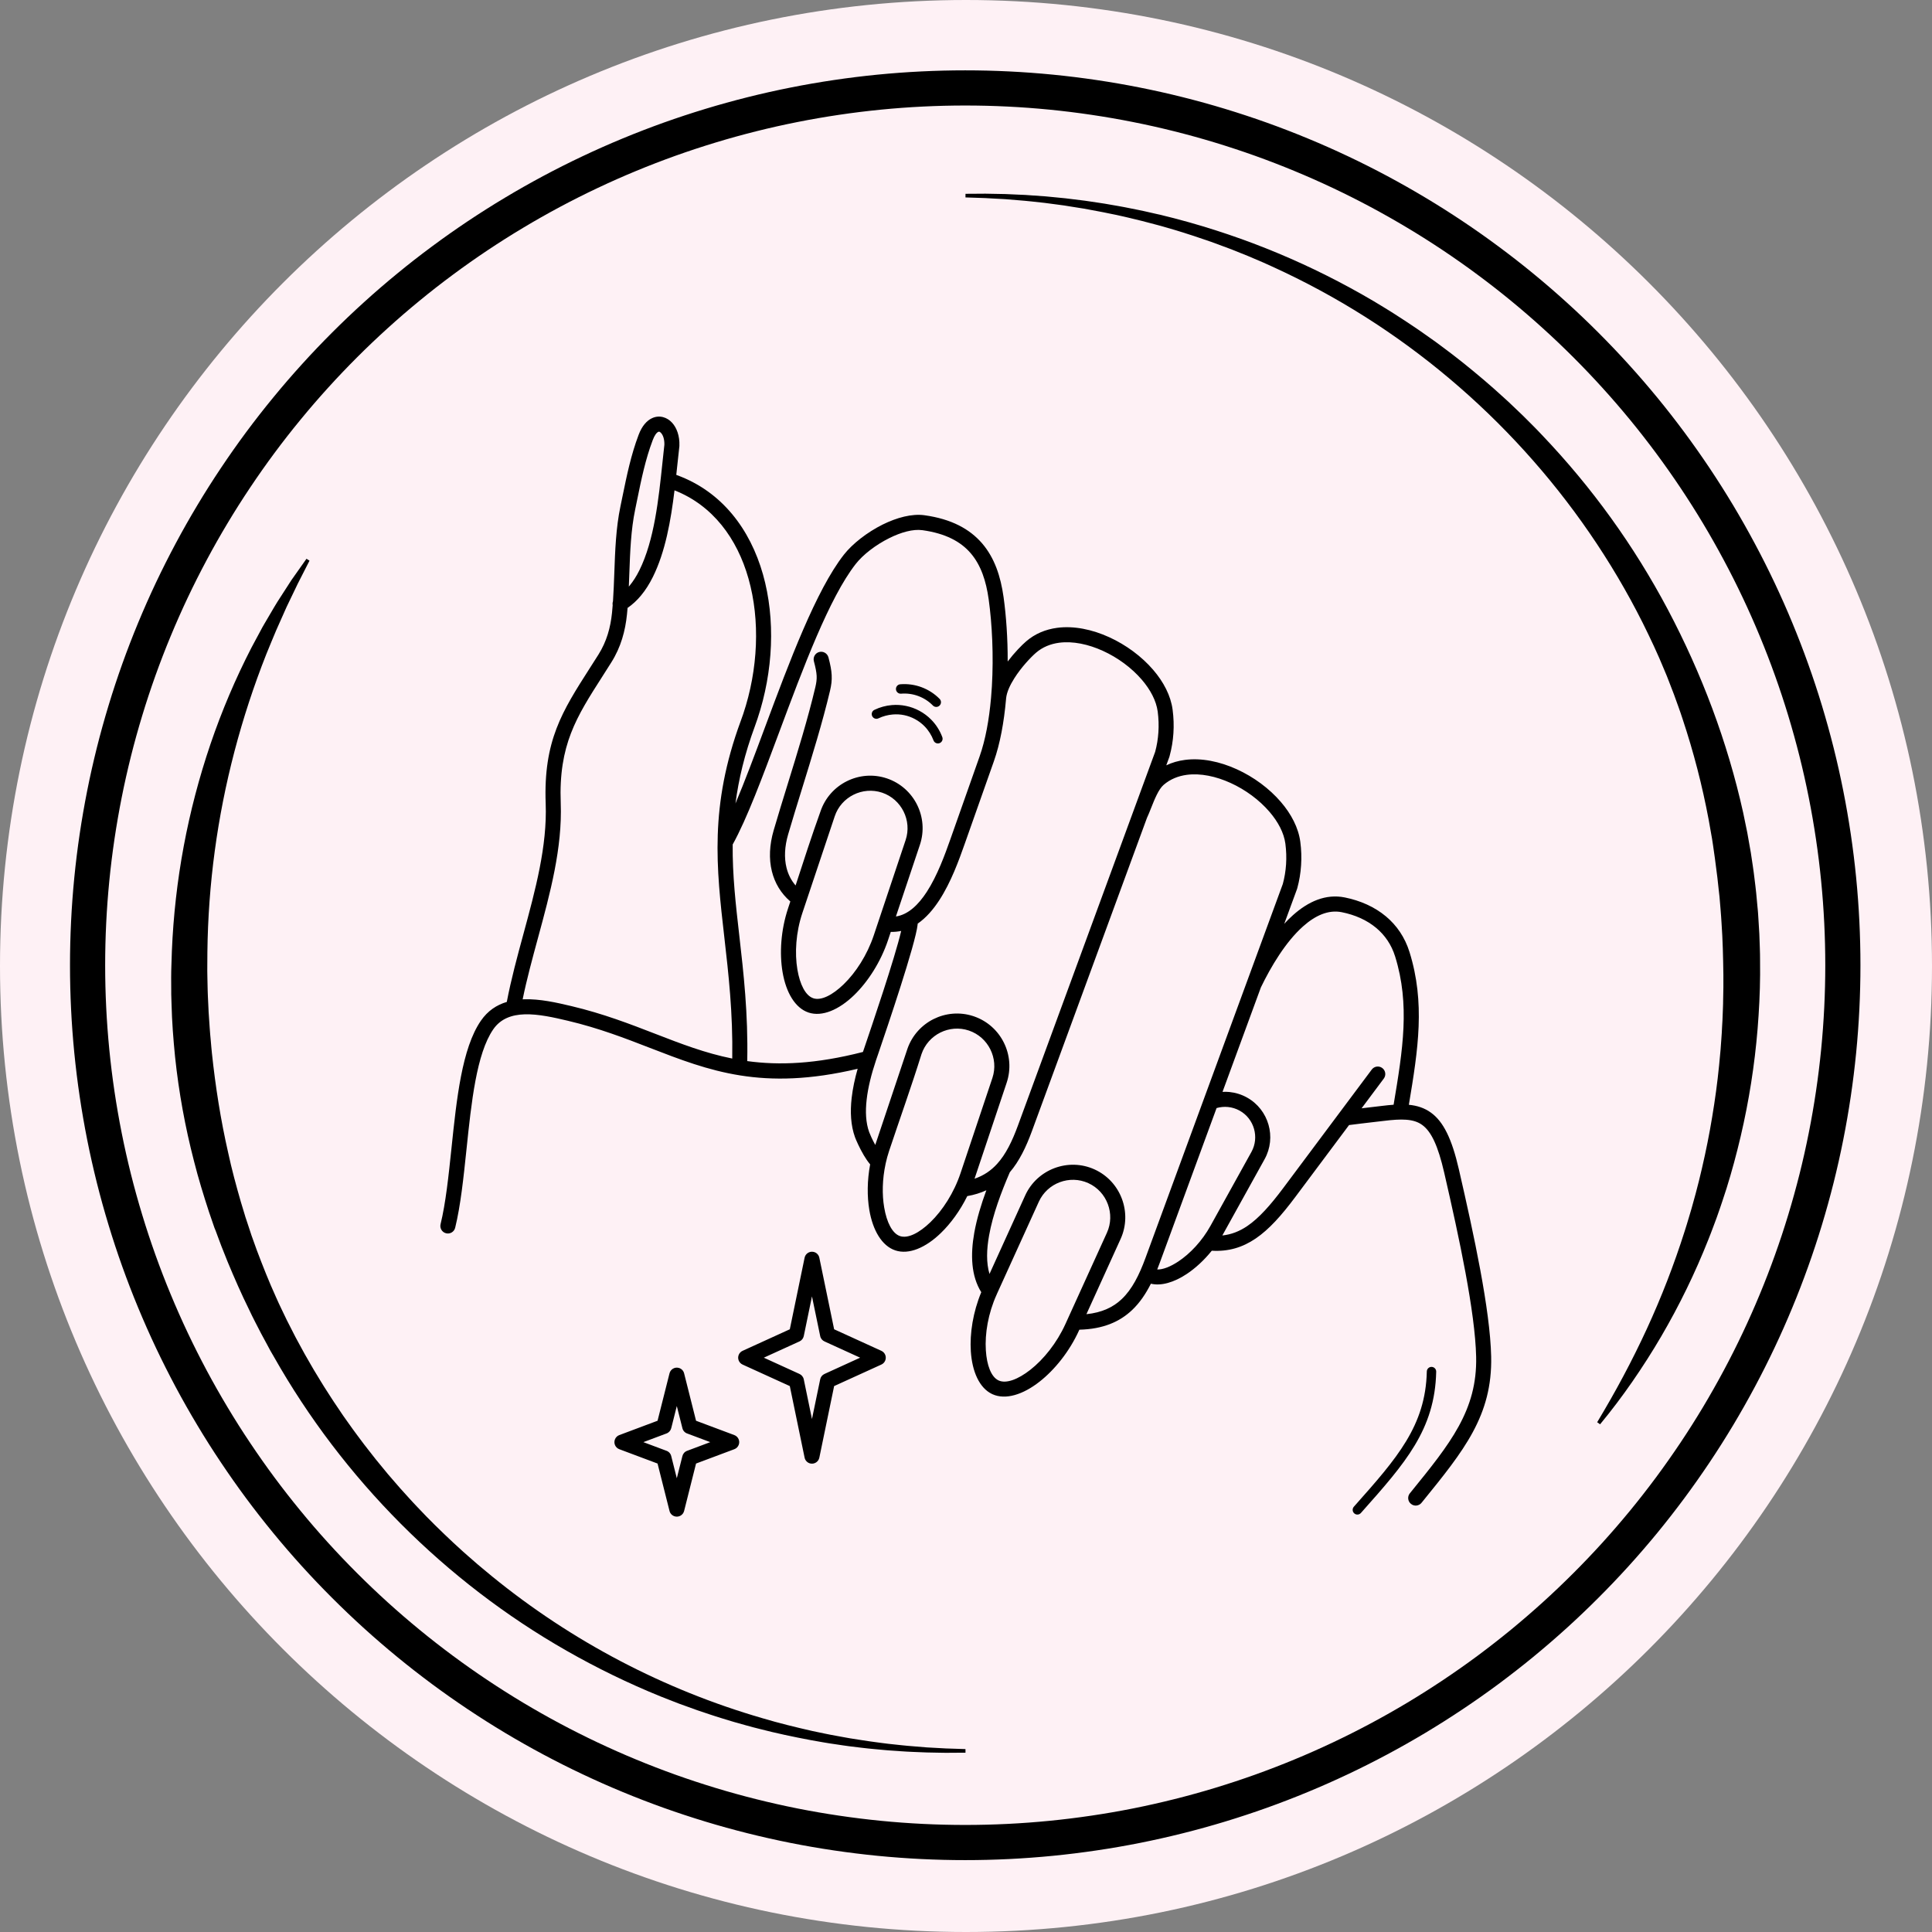
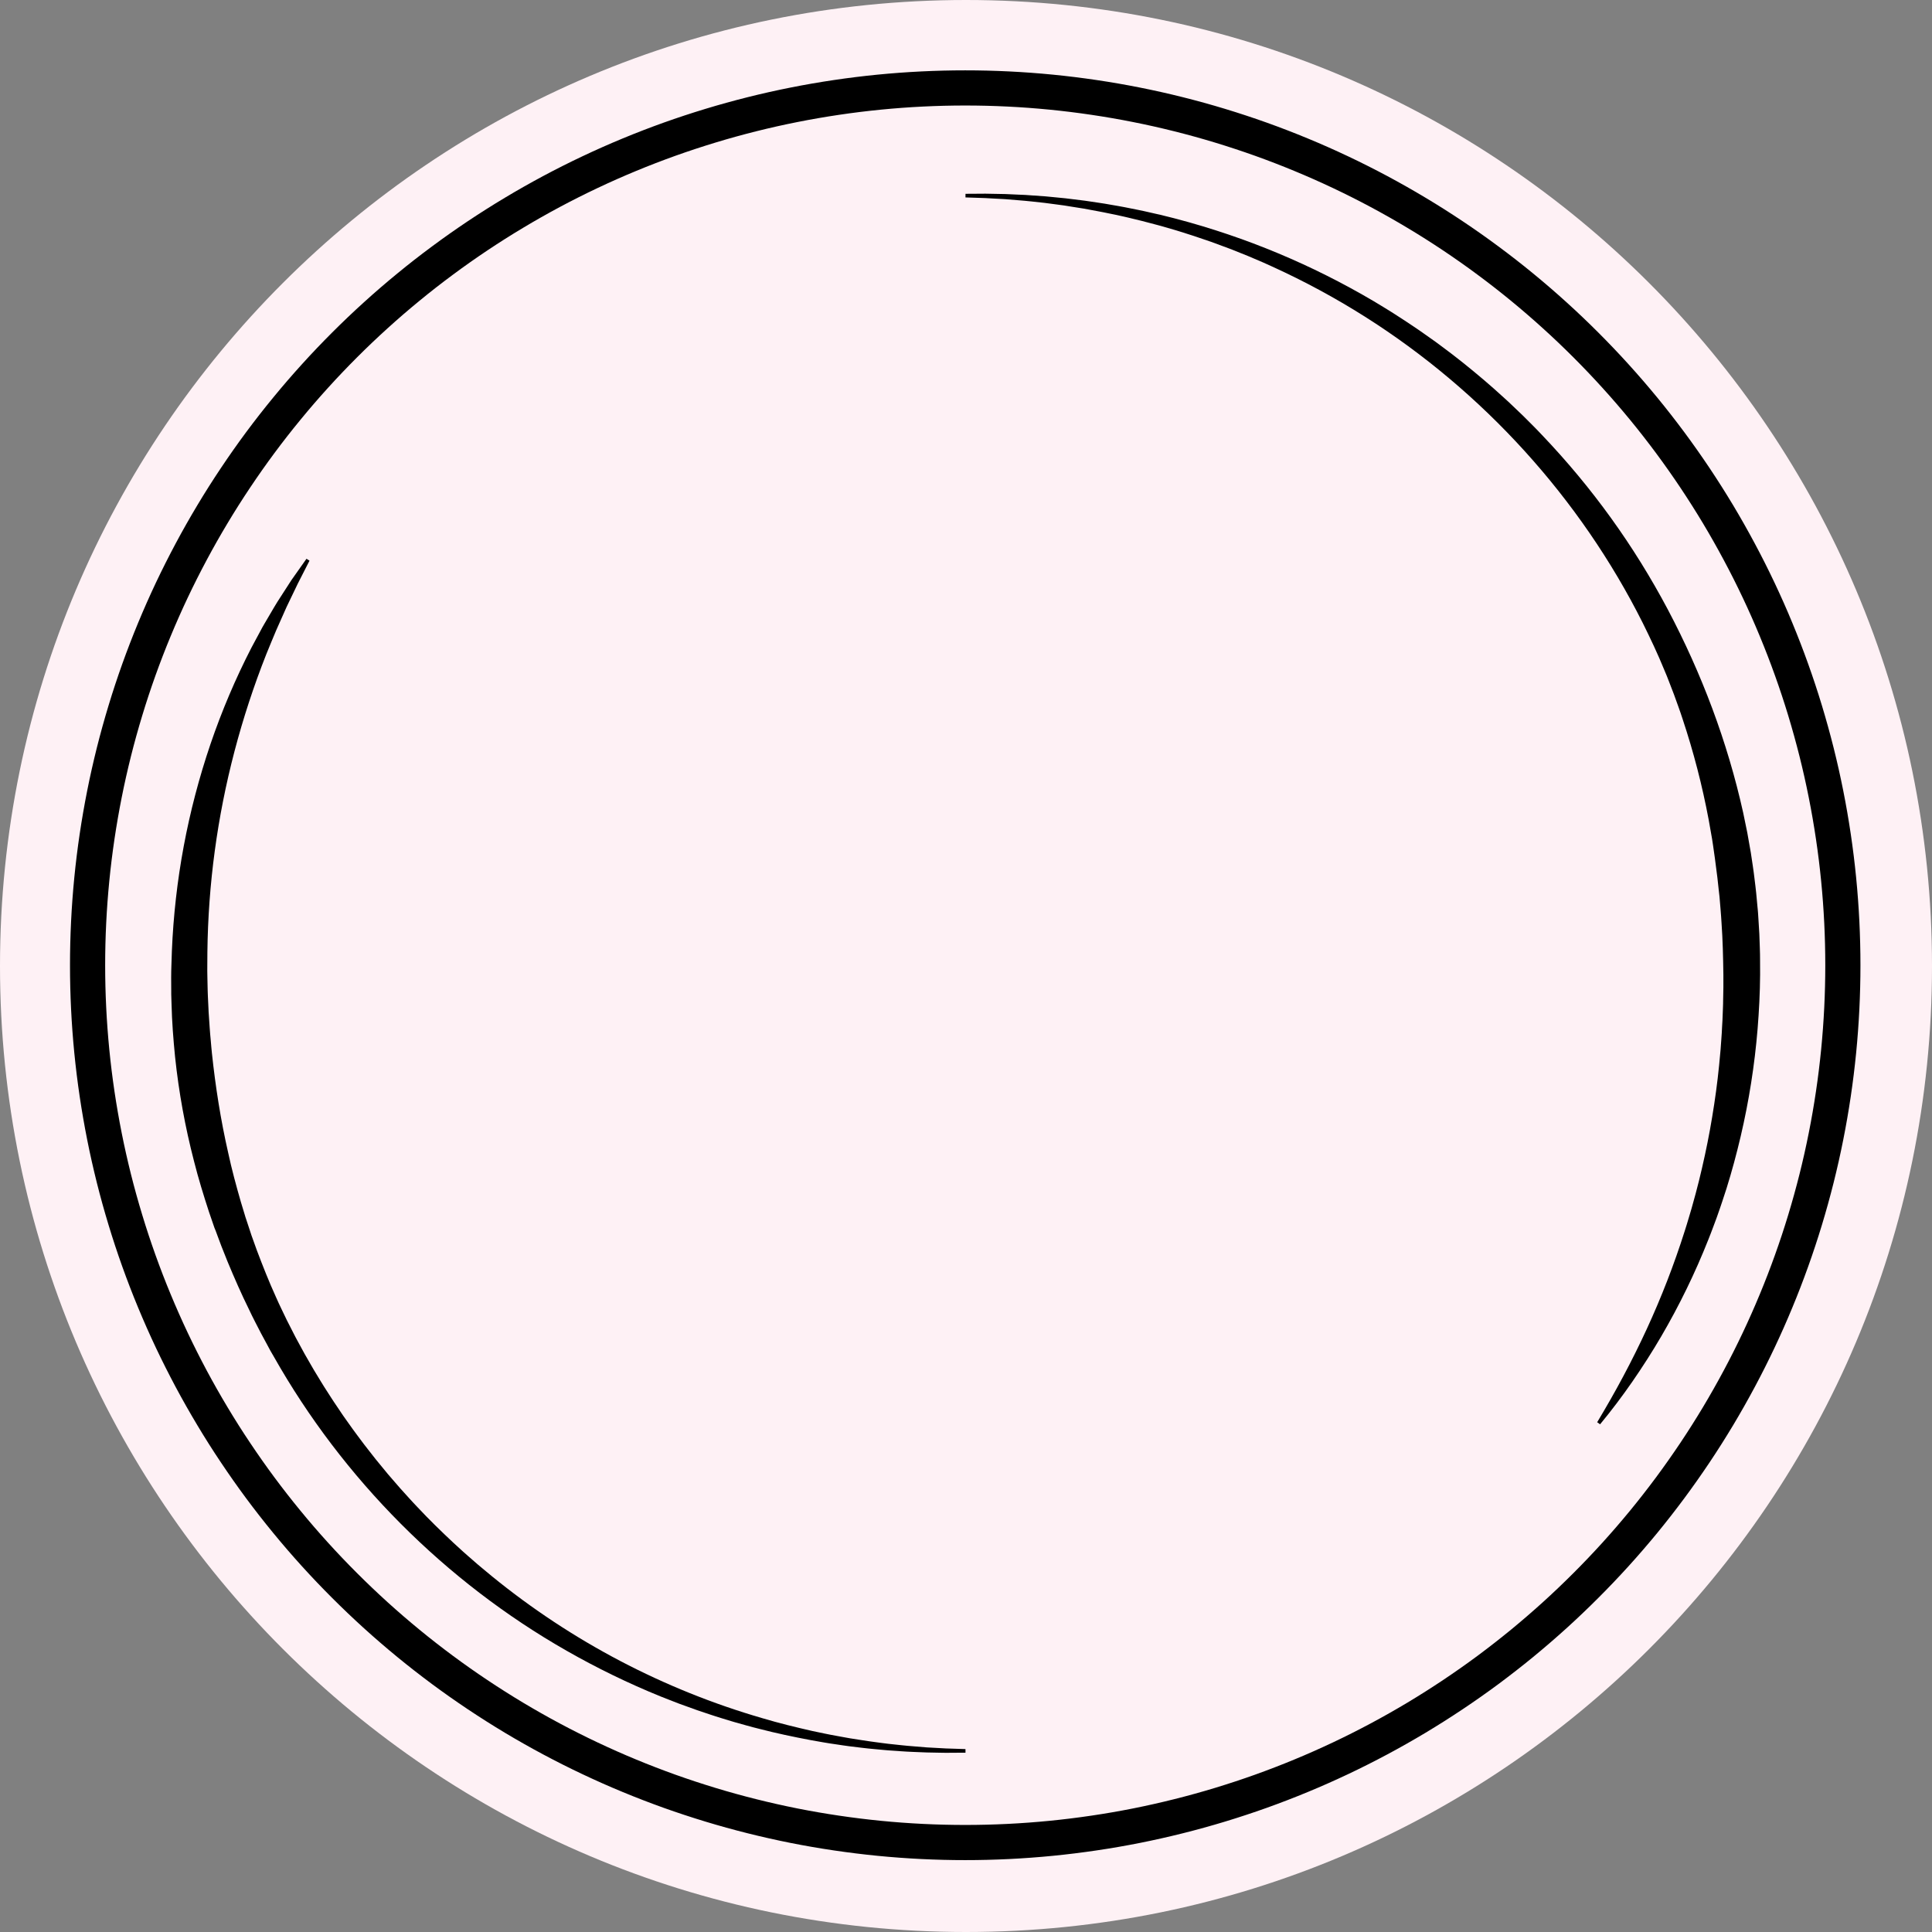
<svg xmlns="http://www.w3.org/2000/svg" version="1.2" preserveAspectRatio="xMidYMid meet" height="400" viewBox="0 0 300 300" zoomAndPan="magnify" width="400">
  <rect x="0" y="0" width="300" height="300" fill="#808080" stroke="none" />
  <defs>
    <clipPath id="55a8644a8a">
      <path d="M 150 0 C 67.156 0 0 67.156 0 150 C 0 232.844 67.156 300 150 300 C 232.844 300 300 232.844 300 150 C 300 67.156 232.844 0 150 0 Z M 150 0" />
    </clipPath>
    <clipPath id="a11002ffc7">
      <path d="M 150 0 C 67.156 0 0 67.156 0 150 C 0 232.844 67.156 300 150 300 C 232.844 300 300 232.844 300 150 C 300 67.156 232.844 0 150 0 Z M 150 0" />
    </clipPath>
    <clipPath id="29b7c0a935">
      <rect height="300" y="0" width="300" x="0" />
    </clipPath>
    <clipPath id="e4e8bdc3a9">
      <path d="M 10.871 10.871 L 289.121 10.871 L 289.121 289.121 L 10.871 289.121 Z M 10.871 10.871" />
    </clipPath>
    <clipPath id="98c89933a9">
-       <path d="M 68.254 64.625 L 231.754 64.625 L 231.754 235.625 L 68.254 235.625 Z M 68.254 64.625" />
-     </clipPath>
+       </clipPath>
    <clipPath id="b3bc839474">
      <path d="M 149 30 L 273.316 30 L 273.316 222 L 149 222 Z M 149 30" />
    </clipPath>
    <clipPath id="f5186700ce">
      <path d="M 26.566 86 L 150 86 L 150 272.25 L 26.566 272.25 Z M 26.566 86" />
    </clipPath>
  </defs>
  <g id="7cea2d1614">
    <g clip-path="url(#55a8644a8a)" clip-rule="nonzero">
      <g transform="matrix(1,0,0,1,0,0)">
        <g clip-path="url(#29b7c0a935)">
          <g clip-path="url(#a11002ffc7)" clip-rule="nonzero">
            <rect style="fill:#fef1f5;fill-opacity:1;stroke:none;" y="0" height="300" width="300" x="0" />
          </g>
        </g>
      </g>
    </g>
    <g clip-path="url(#e4e8bdc3a9)" clip-rule="nonzero">
      <path transform="matrix(0.546,0,0,0.546,10.87,10.924)" d="M 504.192 254.503 C 504.192 258.584 504.091 262.666 503.891 266.741 C 503.691 270.823 503.391 274.89 502.991 278.958 C 502.59 283.018 502.09 287.071 501.489 291.11 C 500.889 295.149 500.196 299.173 499.395 303.177 C 498.601 307.18 497.708 311.161 496.714 315.122 C 495.721 319.082 494.627 323.021 493.447 326.924 C 492.261 330.834 490.981 334.709 489.601 338.554 C 488.229 342.4 486.756 346.21 485.191 349.978 C 483.632 353.752 481.974 357.484 480.23 361.172 C 478.478 364.868 476.648 368.514 474.718 372.116 C 472.795 375.712 470.78 379.265 468.685 382.768 C 466.583 386.27 464.396 389.723 462.13 393.112 C 459.857 396.507 457.505 399.845 455.074 403.127 C 452.637 406.408 450.128 409.625 447.54 412.784 C 444.945 415.937 442.279 419.032 439.534 422.056 C 436.789 425.08 433.972 428.039 431.084 430.92 C 428.196 433.808 425.244 436.624 422.213 439.369 C 419.189 442.107 416.094 444.774 412.941 447.368 C 409.782 449.956 406.558 452.465 403.284 454.903 C 400.002 457.333 396.657 459.685 393.261 461.951 C 389.866 464.217 386.42 466.405 382.91 468.506 C 379.408 470.601 375.855 472.617 372.252 474.54 C 368.649 476.463 365.004 478.3 361.315 480.044 C 357.619 481.788 353.888 483.447 350.113 485.005 C 346.339 486.571 342.529 488.036 338.683 489.416 C 334.837 490.788 330.955 492.068 327.052 493.255 C 323.142 494.441 319.203 495.528 315.243 496.521 C 311.283 497.515 307.294 498.409 303.291 499.209 C 299.281 500.003 295.263 500.703 291.217 501.297 C 287.178 501.897 283.125 502.397 279.057 502.798 C 274.997 503.198 270.923 503.498 266.841 503.698 C 262.766 503.899 258.684 503.999 254.595 503.999 C 250.514 503.999 246.432 503.899 242.35 503.698 C 238.268 503.498 234.194 503.198 230.133 502.798 C 226.066 502.397 222.013 501.897 217.974 501.297 C 213.935 500.703 209.91 500.003 205.9 499.209 C 201.897 498.409 197.908 497.515 193.948 496.521 C 189.987 495.528 186.049 494.441 182.146 493.255 C 178.235 492.068 174.354 490.788 170.508 489.416 C 166.662 488.036 162.852 486.571 159.077 485.005 C 155.303 483.447 151.572 481.788 147.883 480.044 C 144.187 478.3 140.542 476.463 136.939 474.54 C 133.336 472.617 129.783 470.601 126.28 468.506 C 122.778 466.405 119.325 464.217 115.929 461.951 C 112.534 459.685 109.195 457.333 105.914 454.903 C 102.633 452.465 99.409 449.956 96.257 447.368 C 93.097 444.774 90.002 442.107 86.978 439.369 C 83.954 436.624 80.995 433.808 78.107 430.92 C 75.219 428.039 72.402 425.08 69.657 422.056 C 66.912 419.032 64.246 415.937 61.658 412.784 C 59.063 409.625 56.554 406.408 54.116 403.127 C 51.686 399.845 49.334 396.507 47.068 393.112 C 44.795 389.723 42.607 386.27 40.513 382.768 C 38.411 379.265 36.395 375.712 34.472 372.116 C 32.55 368.514 30.712 364.868 28.961 361.172 C 27.217 357.484 25.565 353.752 24 349.978 C 22.434 346.21 20.969 342.4 19.589 338.554 C 18.217 334.709 16.93 330.834 15.751 326.924 C 14.564 323.021 13.47 319.082 12.477 315.122 C 11.49 311.161 10.589 307.18 9.796 303.177 C 9.002 299.173 8.302 295.149 7.701 291.11 C 7.101 287.071 6.601 283.018 6.2 278.958 C 5.8 274.89 5.5 270.823 5.3 266.741 C 5.099 262.666 4.999 258.584 4.999 254.503 C 4.999 250.414 5.099 246.339 5.3 242.257 C 5.5 238.183 5.8 234.108 6.2 230.048 C 6.601 225.98 7.101 221.927 7.701 217.888 C 8.302 213.849 9.002 209.832 9.796 205.822 C 10.589 201.818 11.49 197.837 12.477 193.876 C 13.47 189.916 14.564 185.985 15.751 182.074 C 16.93 178.164 18.217 174.29 19.589 170.444 C 20.969 166.598 22.434 162.795 24 159.02 C 25.565 155.246 27.217 151.515 28.961 147.826 C 30.712 144.13 32.55 140.484 34.472 136.889 C 36.395 133.286 38.411 129.733 40.513 126.23 C 42.607 122.728 44.795 119.282 47.068 115.887 C 49.334 112.491 51.686 109.153 54.116 105.872 C 56.554 102.59 59.063 99.374 61.658 96.221 C 64.246 93.062 66.912 89.973 69.657 86.95 C 72.402 83.919 75.219 80.966 78.107 78.078 C 80.995 75.19 83.954 72.374 86.978 69.636 C 90.002 66.891 93.097 64.225 96.257 61.637 C 99.409 59.042 102.633 56.533 105.914 54.102 C 109.195 51.665 112.534 49.32 115.929 47.047 C 119.325 44.781 122.778 42.593 126.28 40.499 C 129.783 38.397 133.336 36.388 136.939 34.458 C 140.542 32.535 144.187 30.698 147.883 28.954 C 151.572 27.21 155.303 25.551 159.077 23.993 C 162.852 22.427 166.662 20.962 170.508 19.582 C 174.354 18.21 178.235 16.93 182.146 15.744 C 186.049 14.557 189.987 13.47 193.948 12.477 C 197.908 11.483 201.897 10.59 205.9 9.796 C 209.91 8.995 213.935 8.302 217.974 7.702 C 222.013 7.101 226.066 6.601 230.133 6.2 C 234.194 5.8 238.268 5.5 242.35 5.3 C 246.432 5.1 250.514 4.999 254.595 4.999 C 258.684 4.999 262.766 5.1 266.841 5.3 C 270.923 5.5 274.997 5.8 279.057 6.2 C 283.125 6.601 287.178 7.101 291.217 7.702 C 295.263 8.302 299.281 8.995 303.291 9.796 C 307.294 10.59 311.283 11.483 315.243 12.477 C 319.203 13.47 323.142 14.557 327.052 15.744 C 330.955 16.93 334.837 18.21 338.683 19.582 C 342.529 20.962 346.339 22.427 350.113 23.993 C 353.888 25.551 357.619 27.21 361.315 28.954 C 365.004 30.698 368.649 32.535 372.252 34.458 C 375.855 36.388 379.408 38.397 382.91 40.499 C 386.42 42.593 389.866 44.781 393.261 47.047 C 396.657 49.32 400.002 51.665 403.277 54.102 C 406.558 56.533 409.782 59.042 412.941 61.637 C 416.094 64.225 419.189 66.891 422.213 69.636 C 425.244 72.374 428.196 75.19 431.084 78.078 C 433.972 80.966 436.789 83.919 439.534 86.95 C 442.279 89.973 444.945 93.062 447.54 96.221 C 450.128 99.374 452.637 102.59 455.074 105.872 C 457.505 109.153 459.857 112.491 462.13 115.887 C 464.396 119.282 466.583 122.728 468.685 126.23 C 470.78 129.733 472.795 133.286 474.718 136.889 C 476.648 140.484 478.478 144.13 480.23 147.826 C 481.974 151.515 483.632 155.246 485.191 159.02 C 486.756 162.795 488.229 166.598 489.601 170.444 C 490.981 174.29 492.261 178.164 493.447 182.074 C 494.627 185.985 495.721 189.916 496.714 193.876 C 497.708 197.837 498.601 201.818 499.395 205.822 C 500.196 209.832 500.889 213.849 501.489 217.888 C 502.09 221.927 502.59 225.98 502.991 230.048 C 503.391 234.108 503.691 238.183 503.891 242.257 C 504.091 246.339 504.192 250.414 504.192 254.503 Z M 504.192 254.503" style="fill:none;stroke-width:10;stroke-linecap:butt;stroke-linejoin:miter;stroke:#000000;stroke-opacity:1;stroke-miterlimit:10;" />
    </g>
    <g clip-path="url(#98c89933a9)" clip-rule="nonzero">
      <path d="M 220.734 233.355 C 220.328 233.855 219.594 233.934 219.094 233.523 C 218.594 233.117 218.516 232.383 218.922 231.879 L 219.07 231.699 C 225.195 224.152 229.398 218.98 229.215 210.684 C 229.137 207.199 228.484 202.613 227.562 197.629 C 226.641 192.637 225.434 187.215 224.254 182.086 C 223.293 177.914 222.254 175.703 220.832 174.676 C 219.484 173.695 217.57 173.719 214.883 174.051 C 214.703 174.07 214.055 174.148 213.312 174.234 C 212.07 174.379 210.531 174.559 209.48 174.699 L 201.133 185.871 C 198.996 188.73 197.07 190.898 194.98 192.316 C 192.926 193.711 190.754 194.363 188.164 194.211 C 186.973 195.691 185.613 196.938 184.262 197.832 C 182.309 199.125 180.309 199.719 178.711 199.332 C 177.91 200.918 176.98 202.293 175.805 203.41 C 173.844 205.273 171.27 206.375 167.633 206.473 C 167.625 206.473 167.613 206.473 167.602 206.473 L 167.551 206.586 C 166.062 209.867 163.766 212.707 161.418 214.547 C 158.855 216.559 156.141 217.414 154.109 216.492 C 154.082 216.48 154.051 216.465 154.027 216.453 C 152.078 215.516 150.953 212.98 150.75 209.828 C 150.57 207.059 151.086 203.738 152.371 200.652 C 150.797 198.141 150.672 194.871 151.285 191.422 C 151.676 189.238 152.363 186.988 153.16 184.824 C 152.277 185.23 151.297 185.539 150.199 185.73 C 149.078 187.996 147.625 189.988 146.09 191.469 C 143.75 193.734 141.141 194.867 139.023 194.16 L 139.012 194.156 C 136.934 193.461 135.523 191.035 134.988 187.883 C 134.633 185.773 134.648 183.297 135.117 180.805 C 134.77 180.398 134.438 179.902 134.133 179.391 C 133.48 178.289 132.934 177.047 132.766 176.59 C 132.105 174.766 131.996 172.672 132.246 170.477 C 132.414 169.008 132.742 167.484 133.176 165.961 C 118.34 169.465 110.145 166.289 100.938 162.723 C 97.07 161.223 93.02 159.652 88.195 158.508 C 86.027 157.996 83.598 157.438 81.457 157.504 C 79.504 157.566 77.746 158.156 76.59 159.836 C 73.988 163.609 73.195 171.191 72.434 178.496 C 71.973 182.895 71.523 187.199 70.68 190.641 C 70.527 191.27 69.898 191.656 69.27 191.504 C 68.645 191.352 68.258 190.719 68.41 190.094 C 69.215 186.809 69.656 182.582 70.109 178.258 C 70.902 170.66 71.727 162.773 74.668 158.504 C 75.738 156.945 77.133 156.043 78.695 155.578 C 79.375 152.031 80.324 148.535 81.277 145.031 C 83.125 138.223 84.984 131.383 84.734 124.777 C 84.367 115.027 87.309 110.434 91.566 103.777 C 92.047 103.031 92.543 102.258 92.93 101.637 C 93.57 100.617 94.035 99.57 94.371 98.496 C 94.711 97.41 94.914 96.301 95.031 95.176 C 95.07 94.777 95.105 94.371 95.137 93.969 C 95.102 93.766 95.117 93.562 95.184 93.371 C 95.281 91.922 95.336 90.441 95.391 88.957 C 95.516 85.488 95.641 81.988 96.34 78.641 C 96.496 77.895 96.586 77.465 96.672 77.031 C 97.336 73.801 97.973 70.68 99.164 67.523 C 99.688 66.129 100.445 65.301 101.258 64.93 C 101.828 64.668 102.41 64.625 102.965 64.773 C 103.488 64.91 103.965 65.207 104.359 65.637 C 105.078 66.418 105.555 67.688 105.496 69.211 C 105.496 69.242 105.496 69.27 105.492 69.301 C 105.371 70.359 105.277 71.234 105.184 72.133 C 105.129 72.664 105.07 73.199 105.012 73.738 C 105.074 73.762 105.129 73.781 105.18 73.801 C 112.113 76.363 116.48 82.164 118.477 89.199 C 120.434 96.109 120.086 104.23 117.625 111.602 C 117.48 112.031 117.344 112.422 117.219 112.766 C 115.617 117.102 114.688 121.039 114.203 124.762 C 115.652 121.34 117.191 117.215 118.793 112.91 C 122.574 102.758 126.715 91.652 131.039 86.129 C 132.367 84.438 134.641 82.656 137.059 81.453 C 139.246 80.371 141.594 79.734 143.562 80.008 C 147.746 80.59 150.586 82.145 152.516 84.391 C 154.426 86.621 155.383 89.484 155.836 92.734 C 156.242 95.652 156.484 99.137 156.473 102.719 C 157.527 101.328 158.664 100.172 159.34 99.59 C 160.73 98.391 162.379 97.723 164.156 97.488 C 166.746 97.145 169.594 97.738 172.238 98.945 C 174.844 100.133 177.273 101.926 179.062 104.008 C 180.684 105.891 181.797 108.027 182.082 110.199 C 182.246 111.434 182.285 112.664 182.207 113.859 C 182.129 115.062 181.93 116.242 181.621 117.375 C 181.609 117.43 181.598 117.48 181.578 117.531 L 181.098 118.84 C 182 118.406 182.973 118.133 183.98 118 C 186.57 117.656 189.418 118.25 192.062 119.457 C 194.672 120.645 197.098 122.438 198.887 124.52 C 200.508 126.402 201.621 128.539 201.91 130.711 C 202.074 131.945 202.113 133.176 202.031 134.371 C 201.953 135.574 201.758 136.754 201.449 137.887 C 201.438 137.941 201.422 137.992 201.402 138.043 L 199.418 143.449 C 199.855 142.969 200.312 142.516 200.777 142.102 C 203.145 139.988 205.855 138.758 208.82 139.355 C 211.18 139.832 213.41 140.789 215.219 142.305 C 216.859 143.684 218.148 145.512 218.875 147.855 C 221.312 155.715 220.227 162.844 218.766 171.551 C 220.062 171.676 221.188 172.039 222.207 172.777 C 224.113 174.16 225.434 176.785 226.531 181.566 C 227.711 186.688 228.918 192.125 229.859 197.207 C 230.801 202.297 231.465 207.004 231.547 210.637 C 231.75 219.789 227.328 225.234 220.883 233.172 Z M 106.234 213.273 L 108.082 220.613 L 114.027 222.84 C 114.629 223.066 114.938 223.738 114.711 224.344 C 114.59 224.676 114.332 224.918 114.027 225.031 L 108.082 227.258 L 106.23 234.617 C 106.074 235.246 105.438 235.625 104.812 235.469 C 104.371 235.359 104.051 235.012 103.957 234.598 L 102.105 227.258 L 96.164 225.031 C 95.562 224.805 95.254 224.133 95.48 223.527 C 95.602 223.195 95.859 222.953 96.164 222.84 L 102.105 220.613 L 103.961 213.254 C 104.117 212.625 104.754 212.242 105.379 212.402 C 105.82 212.512 106.141 212.859 106.234 213.273 Z M 105.965 221.777 L 105.094 218.328 L 104.227 221.777 L 104.227 221.773 C 104.133 222.137 103.875 222.445 103.5 222.586 L 99.902 223.934 L 103.426 225.254 C 103.809 225.371 104.125 225.68 104.227 226.094 L 105.094 229.543 L 105.965 226.094 C 106.055 225.734 106.316 225.422 106.691 225.285 L 110.289 223.934 L 106.766 222.613 C 106.383 222.5 106.066 222.191 105.965 221.777 Z M 127.23 195.32 L 129.523 206.41 L 136.863 209.758 C 137.449 210.027 137.707 210.719 137.438 211.309 C 137.316 211.574 137.109 211.773 136.859 211.887 L 129.523 215.23 L 127.227 226.34 C 127.098 226.973 126.48 227.383 125.848 227.254 C 125.371 227.156 125.02 226.777 124.934 226.324 L 122.641 215.23 L 115.305 211.887 C 114.719 211.617 114.457 210.922 114.727 210.336 C 114.848 210.07 115.059 209.871 115.305 209.758 L 122.641 206.41 L 124.938 195.301 C 125.066 194.668 125.684 194.262 126.316 194.391 C 126.797 194.488 127.145 194.867 127.23 195.32 Z M 127.359 207.465 L 126.082 201.301 L 124.809 207.465 C 124.734 207.816 124.5 208.133 124.148 208.293 L 118.605 210.82 L 124.121 213.336 C 124.461 213.484 124.727 213.789 124.809 214.18 L 126.082 220.344 L 127.359 214.18 C 127.43 213.828 127.664 213.512 128.016 213.352 L 133.562 210.82 L 128.047 208.305 C 127.703 208.16 127.438 207.855 127.359 207.465 Z M 211.32 234.934 C 211.051 235.238 210.59 235.266 210.289 234.996 C 209.984 234.727 209.961 234.262 210.227 233.961 L 210.383 233.785 C 216.898 226.449 221.367 221.414 221.555 212.965 C 221.562 212.562 221.895 212.242 222.297 212.25 C 222.699 212.258 223.02 212.59 223.012 212.992 C 222.816 221.992 218.203 227.188 211.477 234.758 Z M 139.914 107.715 C 139.512 107.746 139.156 107.445 139.125 107.043 C 139.09 106.641 139.391 106.285 139.793 106.254 C 140.922 106.16 142.055 106.32 143.102 106.711 C 144.148 107.102 145.109 107.715 145.906 108.527 C 146.188 108.816 146.184 109.277 145.895 109.562 C 145.609 109.844 145.145 109.84 144.863 109.555 C 144.219 108.895 143.441 108.395 142.594 108.082 C 141.75 107.766 140.836 107.637 139.914 107.715 Z M 136.406 111.543 C 136.043 111.719 135.605 111.562 135.434 111.199 C 135.258 110.836 135.414 110.398 135.777 110.227 C 136.211 110.016 136.656 109.852 137.102 109.73 C 137.555 109.605 138.023 109.523 138.496 109.484 C 139.219 109.422 139.957 109.465 140.688 109.617 C 141.395 109.762 142.09 110.012 142.754 110.367 C 143.102 110.555 143.43 110.762 143.734 110.992 C 144.051 111.23 144.344 111.484 144.609 111.758 C 144.992 112.148 145.324 112.57 145.605 113.016 C 145.891 113.465 146.129 113.945 146.32 114.457 C 146.461 114.836 146.27 115.254 145.891 115.395 C 145.516 115.535 145.094 115.344 144.953 114.965 C 144.805 114.566 144.609 114.176 144.371 113.801 C 144.137 113.434 143.871 113.09 143.566 112.781 C 143.348 112.559 143.113 112.352 142.859 112.16 C 142.613 111.977 142.348 111.805 142.066 111.656 C 141.531 111.367 140.969 111.168 140.398 111.047 C 139.812 110.926 139.211 110.895 138.617 110.945 C 138.234 110.977 137.855 111.043 137.484 111.145 C 137.105 111.246 136.742 111.383 136.406 111.543 Z M 133.996 163.348 C 134.047 163.199 134.094 163.062 134.148 162.906 C 135.363 159.328 138.957 148.766 139.934 144.555 C 139.418 144.664 138.879 144.719 138.32 144.703 L 137.895 145.977 C 136.75 149.395 134.762 152.461 132.617 154.535 C 130.277 156.797 127.664 157.93 125.547 157.227 L 125.539 157.223 C 123.461 156.527 122.051 154.102 121.516 150.945 C 121.023 148.043 121.242 144.441 122.367 141.059 L 122.367 141.055 C 122.488 140.699 122.605 140.34 122.723 139.98 C 121.262 138.723 120.309 137.121 119.859 135.301 C 119.375 133.363 119.477 131.184 120.137 128.926 C 120.836 126.531 121.566 124.164 122.305 121.777 C 123.859 116.75 125.445 111.621 126.605 106.711 C 126.766 106.031 126.836 105.504 126.809 104.941 C 126.777 104.34 126.637 103.648 126.379 102.672 C 126.215 102.047 126.586 101.406 127.211 101.242 C 127.836 101.078 128.473 101.453 128.641 102.078 C 128.938 103.207 129.102 104.035 129.141 104.824 C 129.184 105.645 129.094 106.367 128.887 107.25 C 127.723 112.156 126.117 117.359 124.539 122.465 C 123.785 124.902 123.039 127.312 122.379 129.574 C 121.836 131.438 121.746 133.203 122.129 134.742 C 122.383 135.77 122.852 136.699 123.539 137.496 C 124.793 133.652 126.047 129.758 127.402 126.004 C 128.117 123.875 129.629 122.234 131.496 121.305 C 133.359 120.375 135.582 120.152 137.707 120.867 L 137.711 120.867 C 139.836 121.582 141.477 123.098 142.406 124.965 C 143.332 126.832 143.555 129.059 142.84 131.188 L 139.117 142.312 C 141.043 142.02 142.617 140.473 143.898 138.508 C 145.562 135.953 146.738 132.676 147.562 130.348 L 152.113 117.457 C 153.027 114.875 153.59 111.719 153.883 108.414 C 153.891 108.336 153.895 108.258 153.902 108.18 C 153.949 107.645 153.988 107.105 154.02 106.566 C 154.297 101.809 154.059 96.914 153.52 93.055 C 153.125 90.219 152.32 87.758 150.738 85.914 C 149.18 84.09 146.805 82.824 143.242 82.328 C 141.773 82.121 139.898 82.656 138.094 83.555 C 135.969 84.609 134 86.137 132.879 87.57 C 128.773 92.809 124.703 103.738 120.98 113.727 C 118.391 120.672 115.973 127.168 113.77 131.133 C 113.723 135.887 114.246 140.457 114.801 145.309 C 115.465 151.125 116.176 157.332 116.031 164.766 C 120.984 165.449 126.664 165.23 133.996 163.348 Z M 113.703 164.371 C 113.816 157.277 113.125 151.238 112.477 145.574 C 111.23 134.695 110.145 125.18 115.02 111.957 C 115.168 111.555 115.301 111.188 115.41 110.859 C 117.727 103.926 118.059 96.301 116.223 89.832 C 114.461 83.617 110.688 78.484 104.738 76.141 C 104.168 80.832 103.316 85.688 101.375 89.594 C 100.852 90.648 100.238 91.633 99.512 92.5 C 98.91 93.219 98.227 93.863 97.449 94.395 C 97.418 94.738 97.391 95.078 97.355 95.414 C 97.223 96.691 96.992 97.953 96.605 99.191 C 96.215 100.445 95.668 101.68 94.906 102.883 C 94.359 103.754 93.941 104.41 93.535 105.043 C 89.508 111.332 86.727 115.68 87.07 124.695 C 87.332 131.676 85.43 138.68 83.535 145.648 C 82.664 148.859 81.793 152.062 81.156 155.18 C 81.234 155.176 81.312 155.172 81.391 155.168 C 83.844 155.094 86.426 155.68 88.727 156.227 C 93.68 157.402 97.824 159.008 101.777 160.539 C 105.73 162.07 109.488 163.527 113.703 164.371 Z M 136.023 164.645 C 136.016 164.676 136.008 164.707 135.996 164.734 C 135.32 166.754 134.793 168.809 134.574 170.742 C 134.359 172.605 134.438 174.34 134.965 175.793 C 135.082 176.117 135.441 176.941 135.91 177.785 L 140.848 163.031 C 140.863 162.969 140.883 162.902 140.91 162.844 C 141.637 160.762 143.133 159.156 144.969 158.238 C 146.805 157.324 148.988 157.094 151.086 157.77 C 151.152 157.785 151.219 157.809 151.281 157.836 C 153.359 158.562 154.965 160.059 155.879 161.898 C 156.809 163.77 157.027 165.992 156.316 168.121 L 151.367 182.91 C 151.352 182.949 151.34 182.992 151.324 183.031 C 152.762 182.543 153.895 181.758 154.828 180.73 C 156.184 179.242 157.168 177.211 158.051 174.809 L 179.371 116.75 C 179.637 115.777 179.805 114.758 179.875 113.715 C 179.945 112.652 179.91 111.574 179.77 110.5 C 179.543 108.809 178.633 107.094 177.297 105.539 C 175.719 103.703 173.574 102.121 171.27 101.07 C 169 100.035 166.598 99.523 164.457 99.805 C 163.121 99.984 161.891 100.477 160.867 101.359 C 160.09 102.031 158.602 103.582 157.496 105.336 C 156.84 106.375 156.332 107.461 156.23 108.414 L 156.219 108.559 L 156.219 108.562 C 156.215 108.582 156.215 108.602 156.211 108.621 C 155.902 112.113 155.301 115.461 154.32 118.234 L 149.766 131.129 C 148.906 133.562 147.676 136.988 145.855 139.781 C 144.902 141.246 143.789 142.531 142.496 143.422 C 142.496 143.469 142.492 143.516 142.488 143.566 C 142.168 146.586 137.746 159.586 136.363 163.656 C 136.176 164.203 136.066 164.52 136.023 164.645 Z M 97.723 89.043 C 97.699 89.723 97.672 90.406 97.645 91.086 L 97.719 90.996 C 98.324 90.273 98.84 89.445 99.281 88.559 C 101.598 83.891 102.27 77.504 102.859 71.895 C 102.969 70.852 103.078 69.832 103.164 69.059 C 103.184 68.223 102.969 67.578 102.641 67.223 C 102.547 67.121 102.457 67.055 102.379 67.035 C 102.336 67.023 102.285 67.031 102.227 67.055 C 101.945 67.184 101.637 67.59 101.352 68.348 C 100.219 71.344 99.602 74.367 98.961 77.5 C 98.832 78.137 98.699 78.781 98.629 79.117 C 97.969 82.281 97.844 85.68 97.723 89.043 Z M 189.801 191.844 C 191.207 191.695 192.465 191.199 193.672 190.383 C 195.508 189.137 197.273 187.137 199.27 184.469 L 207.871 172.953 C 207.895 172.918 207.922 172.883 207.949 172.848 L 213.008 166.078 C 213.395 165.562 214.125 165.457 214.641 165.844 C 215.156 166.23 215.262 166.965 214.875 167.48 L 211.426 172.098 C 211.984 172.031 212.543 171.965 213.047 171.906 C 213.57 171.844 214.027 171.793 214.602 171.723 C 215.23 171.645 215.828 171.582 216.398 171.543 C 217.84 162.965 218.953 155.988 216.641 148.539 C 216.062 146.668 215.027 145.203 213.715 144.102 C 212.219 142.844 210.352 142.047 208.359 141.648 C 206.238 141.219 204.188 142.195 202.332 143.852 C 199.613 146.277 197.344 150.109 195.789 153.324 L 189.832 169.547 C 190.191 169.523 190.551 169.531 190.906 169.566 C 191.836 169.66 192.762 169.938 193.625 170.418 C 195.32 171.359 196.477 172.906 196.973 174.645 C 197.469 176.379 197.309 178.305 196.363 180.004 L 190 191.488 C 189.934 191.609 189.867 191.727 189.801 191.844 Z M 188.91 172.059 L 180.074 196.125 C 179.949 196.465 179.82 196.797 179.691 197.125 C 180.574 197.156 181.742 196.695 182.973 195.879 C 184.805 194.664 186.66 192.699 187.961 190.352 L 194.324 178.867 C 194.949 177.738 195.055 176.449 194.723 175.285 C 194.391 174.121 193.621 173.086 192.492 172.461 C 191.918 172.141 191.301 171.957 190.688 171.895 C 190.086 171.836 189.48 171.895 188.91 172.059 Z M 140.309 126.008 C 139.645 124.672 138.477 123.59 136.969 123.082 C 135.457 122.578 133.871 122.738 132.539 123.402 C 131.203 124.066 130.121 125.238 129.617 126.75 L 124.582 141.797 C 123.582 144.801 123.387 147.992 123.82 150.562 C 124.215 152.879 125.082 154.605 126.281 155.004 L 126.277 155.008 L 126.281 155.008 C 127.508 155.414 129.266 154.523 130.996 152.848 C 132.895 151.016 134.656 148.289 135.68 145.234 L 140.625 130.445 C 141.133 128.93 140.973 127.344 140.309 126.008 Z M 137.531 180.641 C 137.527 180.672 137.52 180.703 137.512 180.734 C 137 183.113 136.953 185.492 137.297 187.496 C 137.688 189.812 138.559 191.539 139.754 191.941 C 140.98 192.352 142.738 191.457 144.469 189.785 C 146.367 187.949 148.129 185.223 149.152 182.168 L 154.102 167.379 C 154.605 165.867 154.445 164.281 153.781 162.945 C 153.117 161.609 151.949 160.527 150.441 160.02 C 148.93 159.512 147.348 159.672 146.012 160.336 C 144.68 161.004 143.598 162.172 143.09 163.684 C 141.527 168.695 139.719 173.742 138.055 178.73 C 137.844 179.363 137.672 180 137.531 180.641 Z M 156.801 182.031 C 155.48 185.09 154.164 188.582 153.586 191.832 C 153.191 194.023 153.133 196.098 153.648 197.82 L 159.188 185.633 C 160.113 183.59 161.793 182.117 163.746 181.383 C 165.699 180.652 167.93 180.66 169.969 181.59 C 172.008 182.52 173.48 184.199 174.211 186.156 C 174.941 188.113 174.934 190.348 174.004 192.391 L 168.699 204.066 C 171.098 203.82 172.848 202.996 174.191 201.715 C 175.793 200.195 176.895 197.988 177.875 195.32 L 199.195 137.262 C 199.461 136.289 199.629 135.27 199.699 134.227 C 199.77 133.164 199.734 132.086 199.594 131.012 C 199.371 129.32 198.457 127.605 197.121 126.051 C 195.543 124.215 193.402 122.633 191.094 121.582 C 188.828 120.547 186.422 120.035 184.281 120.316 C 182.945 120.496 181.715 120.988 180.691 121.871 C 179.898 122.555 179.281 124.109 178.738 125.477 C 178.512 126.043 178.297 126.586 178.09 127.027 L 160.246 175.613 C 159.32 178.141 158.266 180.32 156.801 182.031 Z M 154.793 200.938 C 154.781 200.973 154.77 201.004 154.754 201.035 L 154.75 201.043 C 153.441 203.934 152.914 207.086 153.082 209.684 C 153.23 211.996 153.902 213.785 155.023 214.336 C 155.039 214.344 155.055 214.352 155.07 214.359 C 156.25 214.895 158.09 214.188 159.984 212.707 C 162.059 211.078 164.094 208.547 165.43 205.613 L 171.883 191.418 C 172.543 189.965 172.547 188.371 172.023 186.973 C 171.504 185.578 170.453 184.379 169 183.719 C 167.547 183.055 165.957 183.051 164.559 183.574 C 163.168 184.094 161.973 185.148 161.309 186.602 Z M 154.793 200.938" style="stroke:none;fill-rule:nonzero;fill:#000000;fill-opacity:1;" />
    </g>
    <g clip-path="url(#b3bc839474)" clip-rule="nonzero">
-       <path d="M 149.922 30.094 L 151.988 30.082 L 153.02 30.074 L 154.055 30.094 L 156.121 30.133 L 158.188 30.227 L 159.219 30.27 L 160.25 30.344 L 162.316 30.488 L 164.375 30.688 L 165.406 30.789 L 166.434 30.914 C 167.121 30.996 167.805 31.078 168.488 31.168 L 170.539 31.473 C 170.879 31.523 171.223 31.57 171.562 31.629 L 172.586 31.809 L 173.609 31.984 C 173.949 32.047 174.289 32.098 174.629 32.172 C 175.984 32.445 177.344 32.699 178.688 33.02 L 179.699 33.25 L 180.207 33.359 L 180.711 33.488 L 182.723 33.996 C 193.516 36.848 203.723 41.113 213.344 46.789 C 214.531 47.512 215.727 48.219 216.891 48.98 C 218.07 49.719 219.215 50.508 220.371 51.285 C 220.945 51.676 221.508 52.086 222.078 52.488 L 222.93 53.09 L 223.77 53.715 C 224.32 54.133 224.887 54.543 225.441 54.969 L 227.086 56.254 C 229.262 57.996 231.395 59.793 233.445 61.68 L 234.219 62.383 C 234.477 62.621 234.727 62.863 234.977 63.105 L 236.492 64.551 C 237.477 65.539 238.477 66.512 239.43 67.535 C 247.203 75.68 253.723 84.727 258.996 94.676 C 264.23 104.582 268.238 115.184 270.676 126.18 L 271.102 128.25 L 271.316 129.285 L 271.867 132.402 L 272.18 134.492 C 272.23 134.84 272.289 135.188 272.328 135.539 L 272.457 136.586 C 272.543 137.285 272.633 137.984 272.703 138.688 L 272.898 140.789 C 272.93 141.137 272.973 141.488 272.992 141.84 L 273.059 142.895 C 273.102 143.598 273.152 144.301 273.188 145.004 L 273.262 147.117 C 273.27 147.469 273.293 147.82 273.293 148.172 L 273.301 149.227 C 273.305 149.934 273.316 150.637 273.309 151.34 C 273.289 154.156 273.145 156.969 272.918 159.777 C 272.688 162.582 272.352 165.379 271.914 168.156 C 271.477 170.934 270.938 173.695 270.297 176.43 C 269.656 179.164 268.926 181.879 268.09 184.551 L 267.434 186.555 C 267.328 186.887 267.215 187.219 267.098 187.551 L 266.75 188.547 L 266.578 189.039 L 266.395 189.535 L 266.027 190.52 C 265.789 191.176 265.531 191.824 265.273 192.477 C 263.215 197.676 260.773 202.688 257.953 207.516 C 256.547 209.918 255.051 212.258 253.469 214.543 C 251.891 216.82 250.223 219.035 248.461 221.164 L 248.008 220.844 C 249.426 218.484 250.789 216.102 252.074 213.684 C 253.363 211.27 254.578 208.82 255.719 206.348 C 257.996 201.406 259.957 196.344 261.602 191.156 C 261.805 190.512 262.012 189.867 262.199 189.215 L 262.488 188.242 L 262.633 187.754 L 262.77 187.266 C 262.945 186.613 263.137 185.965 263.309 185.312 L 263.816 183.348 C 264.461 180.727 265.039 178.086 265.52 175.434 C 266 172.777 266.41 170.113 266.723 167.438 L 266.941 165.434 C 267.012 164.762 267.066 164.09 267.129 163.422 L 267.176 162.918 L 267.211 162.414 L 267.285 161.41 C 267.309 161.078 267.336 160.738 267.355 160.402 L 267.406 159.395 L 267.465 158.387 C 267.484 158.055 267.492 157.715 267.504 157.379 L 267.543 156.371 L 267.559 155.867 L 267.566 155.363 L 267.605 153.348 L 267.605 151.332 C 267.566 148.641 267.508 145.953 267.316 143.273 L 267.25 142.27 C 267.234 141.938 267.199 141.598 267.172 141.262 L 267.004 139.254 C 266.977 138.922 266.934 138.594 266.891 138.254 L 266.781 137.25 L 266.672 136.25 C 266.637 135.918 266.586 135.586 266.543 135.254 L 266.285 133.254 L 266 131.254 L 265.848 130.258 L 265.672 129.262 L 265.32 127.273 C 264.324 121.973 262.977 116.762 261.273 111.645 C 260.863 110.359 260.383 109.102 259.93 107.828 C 259.691 107.195 259.445 106.57 259.203 105.941 L 258.836 104.996 L 258.445 104.062 C 257.426 101.562 256.27 99.121 255.07 96.703 C 245.371 77.387 230.285 60.762 211.902 49.145 C 207.293 46.234 202.512 43.652 197.551 41.395 L 196.621 40.973 C 196.312 40.824 195.996 40.699 195.684 40.562 L 193.809 39.762 L 191.91 39 L 190.961 38.625 L 190.004 38.27 C 189.363 38.035 188.727 37.793 188.086 37.562 L 186.148 36.902 C 185.508 36.672 184.855 36.477 184.207 36.266 L 183.23 35.957 L 182.742 35.805 C 182.582 35.754 182.41 35.707 182.254 35.66 L 180.285 35.09 L 179.789 34.957 L 179.301 34.828 L 178.305 34.566 C 176.988 34.207 175.656 33.91 174.332 33.594 C 174 33.512 173.672 33.449 173.332 33.371 L 172.328 33.168 L 171.324 32.961 C 170.992 32.887 170.652 32.832 170.316 32.77 L 168.301 32.395 C 167.629 32.285 166.953 32.184 166.277 32.074 L 165.266 31.91 L 164.246 31.773 L 162.211 31.504 L 160.172 31.281 L 159.148 31.18 L 158.125 31.094 L 156.078 30.926 L 154.027 30.816 L 153 30.758 L 151.977 30.723 L 149.918 30.656 Z M 149.922 30.094" style="stroke:none;fill-rule:nonzero;fill:#000000;fill-opacity:1;" />
+       <path d="M 149.922 30.094 L 151.988 30.082 L 153.02 30.074 L 154.055 30.094 L 156.121 30.133 L 158.188 30.227 L 159.219 30.27 L 160.25 30.344 L 162.316 30.488 L 164.375 30.688 L 165.406 30.789 L 166.434 30.914 C 167.121 30.996 167.805 31.078 168.488 31.168 L 170.539 31.473 C 170.879 31.523 171.223 31.57 171.562 31.629 L 172.586 31.809 L 173.609 31.984 C 173.949 32.047 174.289 32.098 174.629 32.172 C 175.984 32.445 177.344 32.699 178.688 33.02 L 179.699 33.25 L 180.207 33.359 L 180.711 33.488 L 182.723 33.996 C 193.516 36.848 203.723 41.113 213.344 46.789 C 214.531 47.512 215.727 48.219 216.891 48.98 C 218.07 49.719 219.215 50.508 220.371 51.285 C 220.945 51.676 221.508 52.086 222.078 52.488 L 222.93 53.09 L 223.77 53.715 C 224.32 54.133 224.887 54.543 225.441 54.969 L 227.086 56.254 C 229.262 57.996 231.395 59.793 233.445 61.68 L 234.219 62.383 C 234.477 62.621 234.727 62.863 234.977 63.105 L 236.492 64.551 C 237.477 65.539 238.477 66.512 239.43 67.535 C 247.203 75.68 253.723 84.727 258.996 94.676 C 264.23 104.582 268.238 115.184 270.676 126.18 L 271.316 129.285 L 271.867 132.402 L 272.18 134.492 C 272.23 134.84 272.289 135.188 272.328 135.539 L 272.457 136.586 C 272.543 137.285 272.633 137.984 272.703 138.688 L 272.898 140.789 C 272.93 141.137 272.973 141.488 272.992 141.84 L 273.059 142.895 C 273.102 143.598 273.152 144.301 273.188 145.004 L 273.262 147.117 C 273.27 147.469 273.293 147.82 273.293 148.172 L 273.301 149.227 C 273.305 149.934 273.316 150.637 273.309 151.34 C 273.289 154.156 273.145 156.969 272.918 159.777 C 272.688 162.582 272.352 165.379 271.914 168.156 C 271.477 170.934 270.938 173.695 270.297 176.43 C 269.656 179.164 268.926 181.879 268.09 184.551 L 267.434 186.555 C 267.328 186.887 267.215 187.219 267.098 187.551 L 266.75 188.547 L 266.578 189.039 L 266.395 189.535 L 266.027 190.52 C 265.789 191.176 265.531 191.824 265.273 192.477 C 263.215 197.676 260.773 202.688 257.953 207.516 C 256.547 209.918 255.051 212.258 253.469 214.543 C 251.891 216.82 250.223 219.035 248.461 221.164 L 248.008 220.844 C 249.426 218.484 250.789 216.102 252.074 213.684 C 253.363 211.27 254.578 208.82 255.719 206.348 C 257.996 201.406 259.957 196.344 261.602 191.156 C 261.805 190.512 262.012 189.867 262.199 189.215 L 262.488 188.242 L 262.633 187.754 L 262.77 187.266 C 262.945 186.613 263.137 185.965 263.309 185.312 L 263.816 183.348 C 264.461 180.727 265.039 178.086 265.52 175.434 C 266 172.777 266.41 170.113 266.723 167.438 L 266.941 165.434 C 267.012 164.762 267.066 164.09 267.129 163.422 L 267.176 162.918 L 267.211 162.414 L 267.285 161.41 C 267.309 161.078 267.336 160.738 267.355 160.402 L 267.406 159.395 L 267.465 158.387 C 267.484 158.055 267.492 157.715 267.504 157.379 L 267.543 156.371 L 267.559 155.867 L 267.566 155.363 L 267.605 153.348 L 267.605 151.332 C 267.566 148.641 267.508 145.953 267.316 143.273 L 267.25 142.27 C 267.234 141.938 267.199 141.598 267.172 141.262 L 267.004 139.254 C 266.977 138.922 266.934 138.594 266.891 138.254 L 266.781 137.25 L 266.672 136.25 C 266.637 135.918 266.586 135.586 266.543 135.254 L 266.285 133.254 L 266 131.254 L 265.848 130.258 L 265.672 129.262 L 265.32 127.273 C 264.324 121.973 262.977 116.762 261.273 111.645 C 260.863 110.359 260.383 109.102 259.93 107.828 C 259.691 107.195 259.445 106.57 259.203 105.941 L 258.836 104.996 L 258.445 104.062 C 257.426 101.562 256.27 99.121 255.07 96.703 C 245.371 77.387 230.285 60.762 211.902 49.145 C 207.293 46.234 202.512 43.652 197.551 41.395 L 196.621 40.973 C 196.312 40.824 195.996 40.699 195.684 40.562 L 193.809 39.762 L 191.91 39 L 190.961 38.625 L 190.004 38.27 C 189.363 38.035 188.727 37.793 188.086 37.562 L 186.148 36.902 C 185.508 36.672 184.855 36.477 184.207 36.266 L 183.23 35.957 L 182.742 35.805 C 182.582 35.754 182.41 35.707 182.254 35.66 L 180.285 35.09 L 179.789 34.957 L 179.301 34.828 L 178.305 34.566 C 176.988 34.207 175.656 33.91 174.332 33.594 C 174 33.512 173.672 33.449 173.332 33.371 L 172.328 33.168 L 171.324 32.961 C 170.992 32.887 170.652 32.832 170.316 32.77 L 168.301 32.395 C 167.629 32.285 166.953 32.184 166.277 32.074 L 165.266 31.91 L 164.246 31.773 L 162.211 31.504 L 160.172 31.281 L 159.148 31.18 L 158.125 31.094 L 156.078 30.926 L 154.027 30.816 L 153 30.758 L 151.977 30.723 L 149.918 30.656 Z M 149.922 30.094" style="stroke:none;fill-rule:nonzero;fill:#000000;fill-opacity:1;" />
    </g>
    <g clip-path="url(#f5186700ce)" clip-rule="nonzero">
      <path d="M 149.922 272.156 L 147.91 272.168 L 146.902 272.176 C 146.57 272.176 146.23 272.168 145.895 272.16 L 143.883 272.121 C 143.211 272.102 142.539 272.066 141.867 272.039 C 140.527 271.992 139.188 271.879 137.848 271.789 C 137.516 271.77 137.176 271.73 136.844 271.699 L 135.836 271.605 C 135.168 271.539 134.5 271.484 133.832 271.395 L 131.828 271.152 C 131.496 271.113 131.168 271.062 130.836 271.012 L 129.844 270.863 C 128.508 270.684 127.184 270.434 125.855 270.199 C 123.207 269.699 120.57 269.148 117.961 268.469 C 116.648 268.152 115.355 267.77 114.055 267.41 C 113.73 267.324 113.41 267.219 113.086 267.121 L 112.121 266.824 L 111.152 266.523 C 110.828 266.426 110.512 266.312 110.191 266.207 L 108.27 265.562 C 107.633 265.344 107 265.105 106.367 264.875 L 105.414 264.531 C 105.098 264.41 104.785 264.285 104.469 264.164 L 102.582 263.426 C 97.562 261.383 92.699 259.02 87.992 256.332 C 69.16 245.605 53.246 229.641 42.5 210.625 L 41.988 209.742 L 41.504 208.84 L 40.531 207.039 L 39.594 205.219 C 39.441 204.914 39.277 204.613 39.133 204.305 L 38.691 203.383 C 37.477 200.93 36.383 198.426 35.332 195.898 L 34.574 193.992 L 34.383 193.516 L 33.844 192.074 L 33.488 191.113 L 33.293 190.637 L 33.125 190.148 L 32.457 188.203 C 31.605 185.602 30.801 182.977 30.129 180.32 C 28.746 174.996 27.766 169.602 27.188 164.137 C 26.914 161.406 26.703 158.668 26.637 155.922 L 26.605 154.895 L 26.59 154.379 C 26.59 154.211 26.59 154.039 26.59 153.867 L 26.578 151.809 C 26.57 151.121 26.602 150.438 26.621 149.75 L 26.688 147.695 C 27.145 136.688 29.145 125.969 32.684 115.539 C 34.441 110.379 36.566 105.379 39.062 100.535 L 40.504 97.852 C 40.664 97.551 40.82 97.25 40.996 96.965 L 42.023 95.215 C 42.367 94.633 42.703 94.047 43.062 93.473 C 43.789 92.332 44.523 91.199 45.258 90.07 C 46.031 88.965 46.805 87.859 47.59 86.766 L 48.059 87.062 C 47.457 88.262 46.844 89.453 46.234 90.641 L 44.5 94.25 L 42.875 97.902 C 42.738 98.203 42.617 98.516 42.492 98.82 L 42.109 99.738 L 41.352 101.582 C 39.402 106.512 37.758 111.539 36.41 116.668 C 33.734 126.887 32.328 137.277 32.203 147.844 L 32.191 149.809 C 32.191 150.465 32.176 151.121 32.203 151.773 L 32.246 153.738 C 32.246 153.902 32.246 154.07 32.262 154.23 L 32.281 154.723 L 32.375 156.684 L 32.395 157.172 L 32.43 157.664 L 32.562 159.621 C 32.582 159.953 32.602 160.277 32.637 160.602 L 32.727 161.578 L 32.812 162.559 C 32.84 162.883 32.867 163.207 32.906 163.531 C 33.457 168.738 34.27 173.918 35.438 179.027 C 35.988 181.59 36.676 184.121 37.402 186.641 L 37.973 188.523 L 38.113 188.992 L 38.27 189.461 L 38.887 191.328 L 39.039 191.797 L 39.207 192.262 L 39.871 194.113 C 40.797 196.57 41.762 199.016 42.855 201.414 L 43.258 202.312 C 43.395 202.613 43.543 202.906 43.68 203.203 L 44.535 204.984 L 45.43 206.738 L 45.879 207.617 L 46.348 208.484 L 47.293 210.219 L 48.277 211.93 C 48.441 212.215 48.602 212.504 48.773 212.785 L 49.285 213.625 L 49.797 214.469 C 49.973 214.75 50.137 215.035 50.316 215.312 C 51.031 216.418 51.727 217.535 52.477 218.617 L 53.027 219.438 L 53.305 219.848 L 53.59 220.25 L 54.734 221.859 C 54.926 222.129 55.125 222.391 55.32 222.656 L 55.91 223.449 C 56.305 223.977 56.695 224.508 57.109 225.02 L 58.328 226.578 C 58.742 227.09 59.164 227.598 59.582 228.105 L 60.211 228.871 L 60.855 229.617 L 62.152 231.113 L 63.477 232.578 C 63.695 232.824 63.918 233.074 64.145 233.309 L 64.824 234.027 C 66.625 235.957 68.52 237.797 70.449 239.602 L 71.91 240.938 C 72.152 241.16 72.402 241.379 72.652 241.594 L 73.398 242.242 L 74.145 242.895 C 74.395 243.117 74.652 243.32 74.906 243.531 L 76.43 244.797 C 82.617 249.836 89.246 254.207 96.309 257.914 C 103.375 261.617 110.738 264.582 118.398 266.805 C 120.945 267.566 123.527 268.195 126.125 268.785 C 127.426 269.055 128.727 269.344 130.039 269.57 L 131.02 269.75 C 131.352 269.812 131.676 269.875 132.004 269.926 L 133.977 270.234 C 134.641 270.348 135.301 270.426 135.957 270.52 L 136.949 270.652 C 137.281 270.691 137.613 270.742 137.941 270.777 C 139.266 270.914 140.594 271.078 141.922 271.172 C 142.586 271.227 143.246 271.285 143.918 271.336 L 145.914 271.445 C 146.246 271.461 146.578 271.484 146.914 271.5 L 147.914 271.531 L 149.918 271.598 Z M 149.922 272.156" style="stroke:none;fill-rule:nonzero;fill:#000000;fill-opacity:1;" />
    </g>
  </g>
</svg>